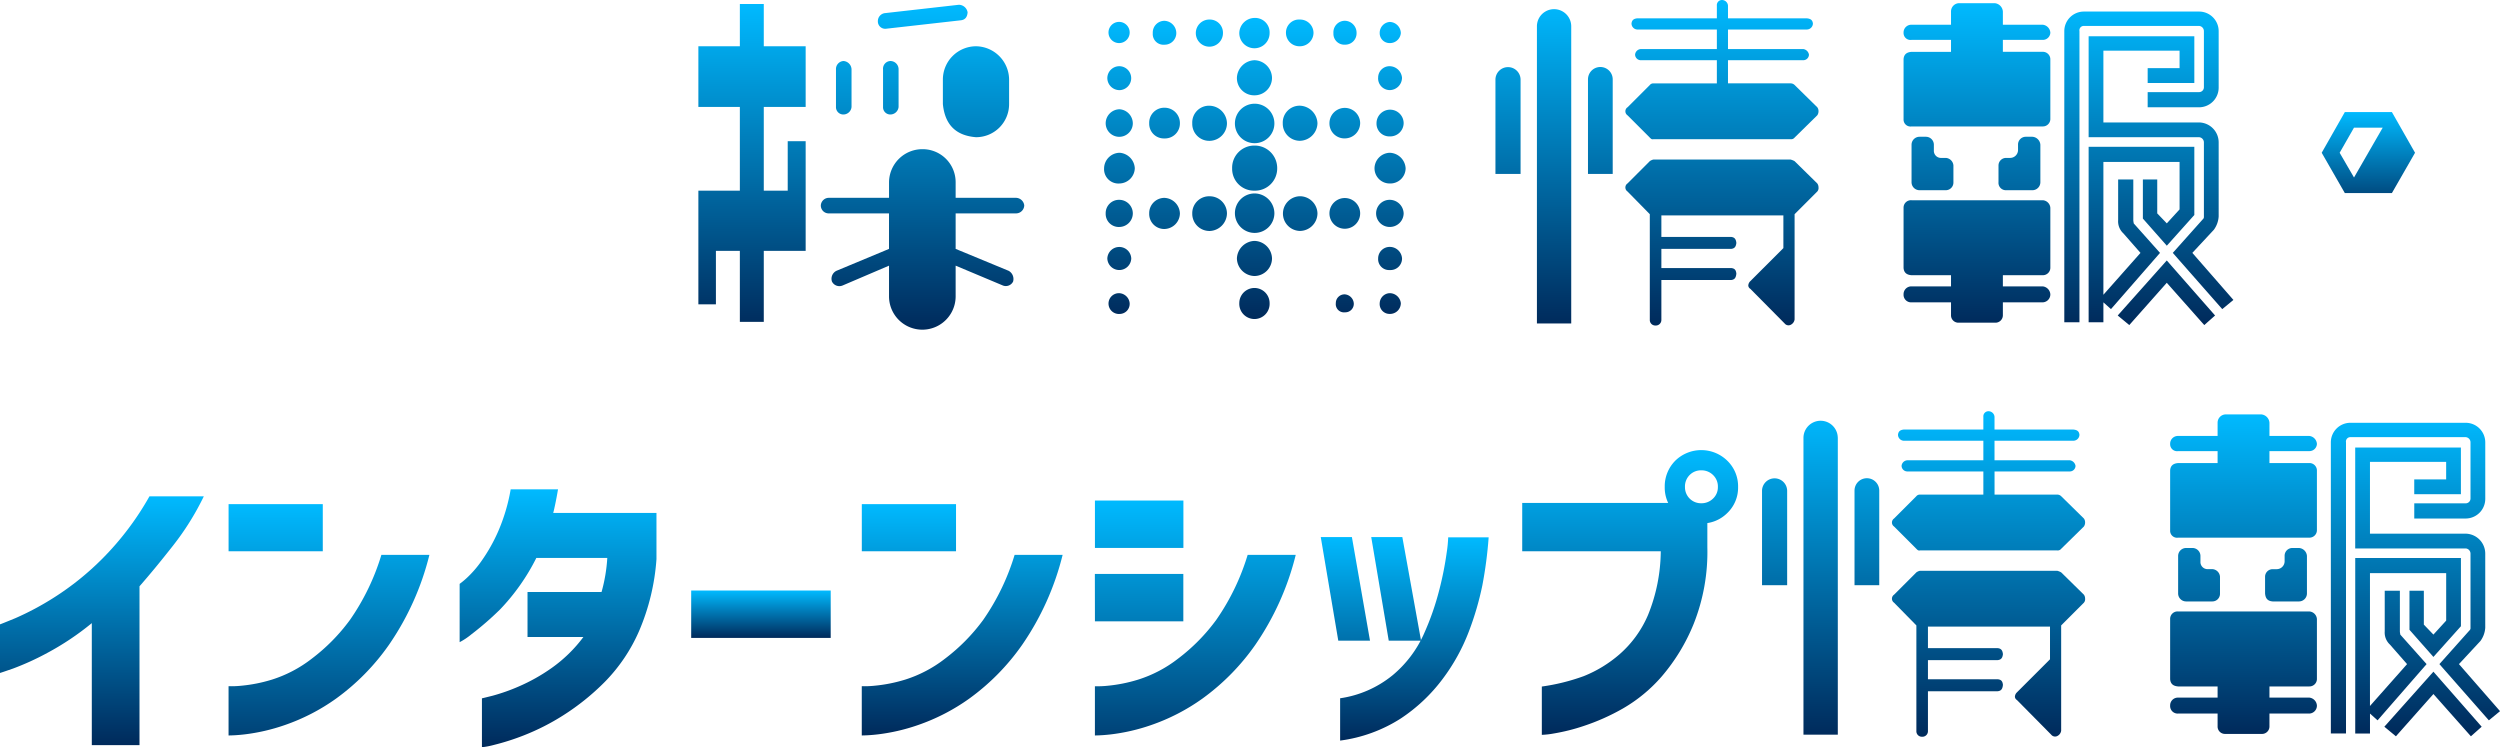
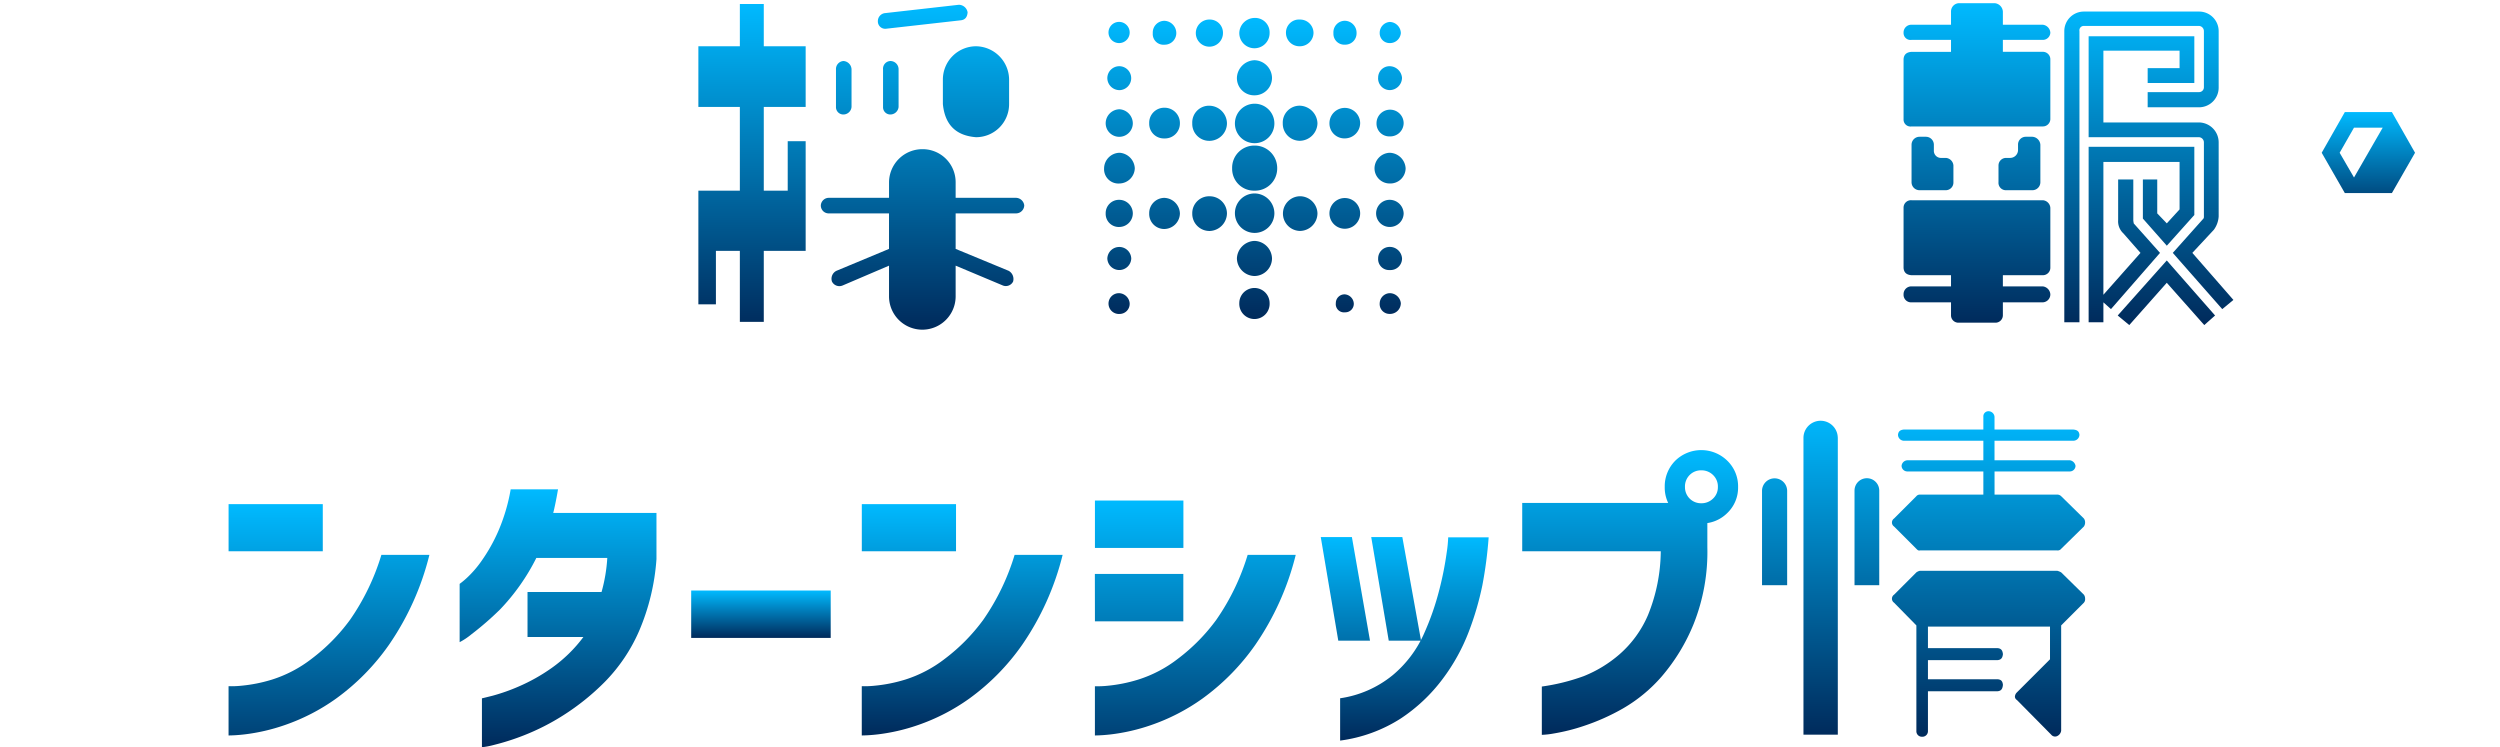
<svg xmlns="http://www.w3.org/2000/svg" width="303.971" height="90.859" viewBox="0 0 303.971 90.859">
  <defs>
    <linearGradient id="a" x1="0.5" x2="0.5" y2="1" gradientUnits="objectBoundingBox">
      <stop offset="0" stop-color="#00baff" />
      <stop offset="1" stop-color="#002a5b" />
    </linearGradient>
  </defs>
  <g transform="translate(-243.92 52)">
    <path d="M7.953,23.181h2.91V17.168h2.182V30.5H7.953v8.633H5.044V30.5H2.133V37H0V23.181H5.044V13H0V5.625H5.044V.484H7.953V5.625h5.092V13H7.953Zm31.669,1.794a1,1,0,0,1-.969.97H31.281v4.317l6.45,2.668a1.135,1.135,0,0,1,.534,1.308.988.988,0,0,1-1.213.486L31.281,32.3v3.735a4.05,4.05,0,0,1-8.1,0V32.3l-5.674,2.425a1.009,1.009,0,0,1-1.262-.486,1.078,1.078,0,0,1,.534-1.308l6.4-2.668V25.945H15.907a.955.955,0,0,1-1.018-.97.976.976,0,0,1,1.018-.921h7.275V22.163a4.055,4.055,0,0,1,4.074-4.025,4.014,4.014,0,0,1,4.025,4.025v1.891h7.372a1.036,1.036,0,0,1,.969.921M16.731,13V8.438a.974.974,0,0,1,.922-1.019,1.05,1.05,0,0,1,.97,1.019V13a1,1,0,0,1-.97.921A.892.892,0,0,1,16.731,13M21.824,2.57a.977.977,0,0,1,.824-.97L31.669.581a1.092,1.092,0,0,1,1.067.922c-.049.63-.34.921-.873.97L22.842,3.491a.893.893,0,0,1-1.018-.921m1.5,4.849a1,1,0,0,1,1.019,1.019V13a1.008,1.008,0,0,1-1.019.921A.881.881,0,0,1,22.454,13V8.438a.934.934,0,0,1,.873-1.019M33.754,5.625A4.08,4.08,0,0,1,37.78,9.65v3.007a4.015,4.015,0,0,1-4.026,4.025c-2.473-.193-3.782-1.551-4.025-4.025V9.65a4.047,4.047,0,0,1,4.025-4.025" transform="translate(328.834 -52)" fill="url(#a)" />
    <path d="M53.064,20.466a1.908,1.908,0,0,1-1.843,1.843,1.745,1.745,0,0,1-1.891-1.843,1.923,1.923,0,0,1,1.891-1.891,1.987,1.987,0,0,1,1.843,1.891m-3.54-5.481a1.716,1.716,0,0,1,1.7-1.7,1.736,1.736,0,0,1,1.6,1.7,1.649,1.649,0,0,1-3.3,0m3.3,10.96a1.658,1.658,0,0,1-1.6,1.65,1.592,1.592,0,0,1-1.7-1.65,1.617,1.617,0,0,1,1.7-1.648,1.657,1.657,0,0,1,1.6,1.648m-3.1-16.489a1.462,1.462,0,0,1,1.5-1.406,1.456,1.456,0,0,1,0,2.91,1.48,1.48,0,0,1-1.5-1.5m2.91,21.97a1.456,1.456,0,0,1-2.91,0,1.456,1.456,0,0,1,2.91,0m-2.765-27.4a1.288,1.288,0,1,1,2.571,0,1.288,1.288,0,0,1-2.571,0m2.571,32.833a1.228,1.228,0,0,1-1.213,1.31,1.265,1.265,0,1,1,0-2.523,1.346,1.346,0,0,1,1.213,1.213m6.11-21.873a1.82,1.82,0,0,1-1.891,1.843,1.784,1.784,0,0,1-1.843-1.843,1.821,1.821,0,0,1,1.843-1.891,1.863,1.863,0,0,1,1.891,1.891m0,10.96a1.926,1.926,0,0,1-1.891,1.893,1.825,1.825,0,0,1-1.843-1.893,1.853,1.853,0,0,1,1.843-1.891,1.959,1.959,0,0,1,1.891,1.891m-3.3-21.92a1.426,1.426,0,0,1,1.406-1.5,1.5,1.5,0,0,1,1.455,1.5,1.418,1.418,0,0,1-1.455,1.406,1.3,1.3,0,0,1-1.406-1.406m9.02,10.96a2.143,2.143,0,0,1-2.085,2.134,2.063,2.063,0,0,1-2.134-2.134,2.036,2.036,0,0,1,2.134-2.134,2.177,2.177,0,0,1,2.085,2.134m0,10.96a2.175,2.175,0,0,1-2.085,2.134,2.091,2.091,0,0,1-2.134-2.134,2.053,2.053,0,0,1,2.134-2.085,2.1,2.1,0,0,1,2.085,2.085M60.484,4.025a1.646,1.646,0,0,1,1.7-1.649,1.6,1.6,0,0,1,1.6,1.649,1.65,1.65,0,0,1-3.3,0m9.894,16.441a2.691,2.691,0,0,1-2.764,2.715A2.651,2.651,0,0,1,64.9,20.466,2.692,2.692,0,0,1,67.614,17.7a2.732,2.732,0,0,1,2.764,2.765m-5.141-5.481a2.4,2.4,0,1,1,2.377,2.426,2.392,2.392,0,0,1-2.377-2.426m4.8,10.96a2.4,2.4,0,1,1-2.424-2.424,2.432,2.432,0,0,1,2.424,2.424M65.48,9.456a2.22,2.22,0,0,1,2.134-2.134,2.187,2.187,0,0,1,2.134,2.134,2.122,2.122,0,0,1-2.134,2.134A2.091,2.091,0,0,1,65.48,9.456m4.268,21.97a2.154,2.154,0,0,1-2.134,2.134,2.185,2.185,0,0,1-2.134-2.134,2.22,2.22,0,0,1,2.134-2.134,2.187,2.187,0,0,1,2.134,2.134M65.77,4.025a1.877,1.877,0,0,1,1.844-1.844,1.757,1.757,0,0,1,1.842,1.844,1.843,1.843,0,0,1-3.686,0m3.686,32.833a1.845,1.845,0,1,1-3.686,0,1.843,1.843,0,1,1,3.686,0m1.6-21.873a2.05,2.05,0,0,1,2.085-2.134,2.22,2.22,0,0,1,2.134,2.134,2.185,2.185,0,0,1-2.134,2.134,2.08,2.08,0,0,1-2.085-2.134m4.219,10.96a2.152,2.152,0,0,1-2.134,2.134,2.11,2.11,0,0,1,0-4.219,2.144,2.144,0,0,1,2.134,2.085M71.445,4.025a1.591,1.591,0,0,1,1.7-1.649,1.635,1.635,0,0,1,1.649,1.649,1.655,1.655,0,0,1-1.649,1.6,1.636,1.636,0,0,1-1.7-1.6m9.02,10.96a1.873,1.873,0,0,1-1.843,1.843,1.824,1.824,0,0,1-1.891-1.843,1.867,1.867,0,1,1,3.734,0m0,10.96a1.867,1.867,0,1,1-3.734,0,1.867,1.867,0,1,1,3.734,0M77.216,4.025a1.4,1.4,0,0,1,1.406-1.5,1.462,1.462,0,0,1,1.407,1.5,1.377,1.377,0,0,1-1.407,1.406,1.324,1.324,0,0,1-1.406-1.406m2.473,32.833a1.032,1.032,0,0,1-1.067,1.116,1,1,0,0,1-1.115-1.116,1.058,1.058,0,0,1,1.115-1.067,1.187,1.187,0,0,1,1.067,1.067m2.522-16.392a1.915,1.915,0,0,1,1.843-1.891,2,2,0,0,1,1.94,1.891,1.864,1.864,0,0,1-1.94,1.843,1.843,1.843,0,0,1-1.843-1.843m.243-5.481a1.65,1.65,0,1,1,3.3,0,1.634,1.634,0,0,1-1.7,1.6,1.552,1.552,0,0,1-1.6-1.6m3.3,10.96a1.677,1.677,0,0,1-1.7,1.65,1.65,1.65,0,0,1,0-3.3,1.709,1.709,0,0,1,1.7,1.648m-3.1-16.489A1.377,1.377,0,0,1,84.054,8.05a1.529,1.529,0,0,1,1.5,1.406,1.511,1.511,0,0,1-1.5,1.5,1.431,1.431,0,0,1-1.406-1.5m2.91,21.97a1.4,1.4,0,0,1-1.5,1.407,1.324,1.324,0,0,1-1.406-1.407,1.406,1.406,0,0,1,1.406-1.406,1.494,1.494,0,0,1,1.5,1.406m-2.716-27.4a1.327,1.327,0,0,1,1.212-1.358,1.387,1.387,0,0,1,1.358,1.358,1.327,1.327,0,0,1-1.358,1.212,1.2,1.2,0,0,1-1.212-1.212m2.57,32.833a1.316,1.316,0,0,1-1.358,1.31,1.2,1.2,0,0,1-1.212-1.31,1.266,1.266,0,0,1,1.212-1.213,1.367,1.367,0,0,1,1.358,1.213" transform="translate(328.834 -52)" fill="url(#a)" />
-     <path d="M99.97,9.65v11.5H96.915V9.65a1.528,1.528,0,0,1,3.055,0m6.159-6.45V39.331h-4.171V3.2a2.085,2.085,0,0,1,4.171,0m5.044,6.45v11.5h-3.007V9.65a1.5,1.5,0,0,1,3.007,0m1.8,3.4,2.715-2.716a.53.53,0,0,1,.437-.194h7.711V7.322h-9.214a.7.7,0,0,1-.728-.678.739.739,0,0,1,.728-.679h9.214V3.588h-9.7a.737.737,0,0,1-.678-.727c.048-.437.29-.582.678-.631h9.7V.679A.622.622,0,0,1,124.462,0a.738.738,0,0,1,.727.679V2.23h9.6c.436.049.678.194.727.631a.746.746,0,0,1-.727.727h-9.6V5.965h9.166a.822.822,0,0,1,.679.679.692.692,0,0,1-.679.678h-9.166v2.814H132.8a.7.7,0,0,1,.485.194l2.764,2.716a.781.781,0,0,1,.146.435.876.876,0,0,1-.146.535l-2.764,2.715a.532.532,0,0,1-.485.194H116.12c-.194.049-.291-.048-.437-.194l-2.715-2.715a.589.589,0,0,1,0-.97m23.23,9.747a.647.647,0,0,1-.146.486l-2.764,2.764v12.8a.849.849,0,0,1-.437.63.6.6,0,0,1-.775-.145L127.9,35.113a.5.5,0,0,1-.243-.389.779.779,0,0,1,.243-.534l4.025-4.025V26.188H117.09v2.62h8.487c.436.048.582.29.63.727-.048.437-.194.678-.63.727H117.09V32.59h8.487c.436.049.582.243.63.679-.048.485-.194.728-.63.777H117.09V38.9a.676.676,0,0,1-.728.679.664.664,0,0,1-.679-.679V26.043l-2.715-2.764a.588.588,0,0,1,0-.97l2.715-2.716a1.213,1.213,0,0,1,.437-.194H132.8a2.048,2.048,0,0,1,.485.194l2.764,2.716a.818.818,0,0,1,.146.484" transform="translate(328.834 -52)" fill="url(#a)" />
    <path d="M158.612,6.3h4.85a.913.913,0,0,1,.922.874V14.5a.913.913,0,0,1-.922.874H147.507a.844.844,0,0,1-.97-.874V7.178c.048-.534.339-.825.97-.874h4.8V4.85h-4.8a.845.845,0,0,1-.97-.873.942.942,0,0,1,.97-.97h4.8v-1.6a1.008,1.008,0,0,1,.922-1.018h4.413a1.091,1.091,0,0,1,.97,1.018v1.6h4.85a1.037,1.037,0,0,1,.922.97.913.913,0,0,1-.922.873h-4.85Zm5.772,18.963V32.59a.913.913,0,0,1-.922.873h-4.85v1.358h4.85a1.037,1.037,0,0,1,.922.97.964.964,0,0,1-.922.97h-4.85v1.551a.905.905,0,0,1-.97.923h-4.413a.893.893,0,0,1-.922-.923V36.761h-4.8a.916.916,0,0,1-.97-.97.943.943,0,0,1,.97-.97h4.8V33.463h-4.8c-.631-.049-.922-.34-.97-.873V25.267a.9.9,0,0,1,.97-.921h15.955a.991.991,0,0,1,.922.921M150.222,17.6v.679a.866.866,0,0,0,.922.921h.533a.991.991,0,0,1,.922.921v2.037a.933.933,0,0,1-.922.97h-3.2a.971.971,0,0,1-.969-.97V17.6a.972.972,0,0,1,.969-.971h.776a.973.973,0,0,1,.97.971m7.857,4.558V20.126A.921.921,0,0,1,159,19.2h.486a.963.963,0,0,0,.969-.921V17.6a.944.944,0,0,1,.97-.971h.776a1.042,1.042,0,0,1,.97.971v4.558a.972.972,0,0,1-.97.97H159a.9.9,0,0,1-.921-.97M182.473,3.152H168.457a.533.533,0,0,0-.533.631v35.4h-1.843V3.783a2.381,2.381,0,0,1,2.376-2.377h14.016a2.381,2.381,0,0,1,2.377,2.377V10.62a2.393,2.393,0,0,1-2.377,2.426h-6.256V11.2h6.256a.586.586,0,0,0,.582-.583V3.783a.634.634,0,0,0-.582-.631m2.813,34.433-6.014-6.837,3.638-4.074a.378.378,0,0,0,.145-.34v-9.02a.634.634,0,0,0-.582-.631H169.039V4.413h12.852v5.675h-5.674v-1.8h3.88V6.16h-9.263v8.728h11.639a2.424,2.424,0,0,1,2.377,2.426v9.02a3.066,3.066,0,0,1-.582,1.6l-2.619,2.813,4.995,5.722Zm-13.531,0-.921-.824v2.425h-1.795V17.847h12.852V26.14l-3.346,3.735-2.91-3.3V21.823h1.746v4.123l1.164,1.212,1.552-1.7V19.689h-9.263V35.84l4.51-5.092-2.085-2.377a1.986,1.986,0,0,1-.631-1.6V21.823h1.843v4.948c0,.144.048.29.048.387l3.2,3.59Zm12.658.776L183.1,39.525l-4.559-5.141-4.559,5.141-1.406-1.164,5.965-6.692Z" transform="translate(328.834 -52)" fill="url(#a)" />
    <path d="M197.378,18.574l2.812-4.947h5.723l2.813,4.947-2.813,4.9H200.19Zm3.928-3.055-1.746,3.055,1.746,3.007,3.492-6.062Z" transform="translate(328.834 -52)" fill="url(#a)" />
-     <path d="M236.11,6.593h6.609a32.838,32.838,0,0,1-3.764,6.022q-2.221,2.826-4.057,4.919V36.846h-5.8V22.013a33.292,33.292,0,0,1-5.434,3.635,32.83,32.83,0,0,1-4.149,1.891q-1.541.533-1.579.533v-5.91q.036,0,1.873-.753a34.6,34.6,0,0,0,4.681-2.5,33.981,33.981,0,0,0,5.93-4.774,35.053,35.053,0,0,0,5.691-7.544" transform="translate(25.984 1.752)" fill="url(#a)" />
    <path d="M249.146,7.664H260.6v5.728H249.146Zm18.579,6.169h5.838a33.361,33.361,0,0,1-4.921,10.941,27.482,27.482,0,0,1-6.406,6.518,24.392,24.392,0,0,1-6.3,3.249,23.272,23.272,0,0,1-4.865,1.12,18.553,18.553,0,0,1-1.928.129V29.8a11.688,11.688,0,0,0,1.506-.054A18.4,18.4,0,0,0,254.415,29a15.5,15.5,0,0,0,4.828-2.533,22.778,22.778,0,0,0,4.681-4.755,27.966,27.966,0,0,0,3.8-7.876" transform="translate(22.567 1.634)" fill="url(#a)" />
    <path d="M286.893,5.644h5.764q-.183,1.065-.367,1.928t-.221.936h12.557v5.617a26.927,26.927,0,0,1-2.111,8.739,20.432,20.432,0,0,1-4.168,6.186,28.928,28.928,0,0,1-5.067,4.076,27.87,27.87,0,0,1-4.81,2.441,28.712,28.712,0,0,1-3.634,1.158,9.723,9.723,0,0,1-1.432.275V31.052c.024,0,.452-.105,1.284-.313a23.012,23.012,0,0,0,3.176-1.12,22.075,22.075,0,0,0,4.02-2.257,17.191,17.191,0,0,0,3.856-3.764h-6.793v-5.47h9a19.549,19.549,0,0,0,.7-4.149h-8.627a25.543,25.543,0,0,1-4.405,6.26,37.09,37.09,0,0,1-3.489,3.03,8.126,8.126,0,0,1-1.432.955V17.136a9.681,9.681,0,0,0,.826-.679,12.83,12.83,0,0,0,1.836-2.111,20.313,20.313,0,0,0,2.019-3.579,22.306,22.306,0,0,0,1.524-5.122" transform="translate(19.113 1.856)" fill="url(#a)" />
    <rect width="16.963" height="5.764" transform="translate(327.961 19.799)" fill="url(#a)" />
    <path d="M335.606,7.664h11.456v5.728H335.606Zm18.579,6.169h5.838A33.343,33.343,0,0,1,355.1,24.773a27.482,27.482,0,0,1-6.406,6.518,24.392,24.392,0,0,1-6.3,3.249,23.273,23.273,0,0,1-4.865,1.12,18.539,18.539,0,0,1-1.928.129V29.8a11.7,11.7,0,0,0,1.507-.054A18.391,18.391,0,0,0,340.875,29a15.5,15.5,0,0,0,4.828-2.533,22.757,22.757,0,0,0,4.681-4.755,27.942,27.942,0,0,0,3.8-7.876" transform="translate(13.1 1.634)" fill="url(#a)" />
    <path d="M367.436,7.169h10.757v5.764H367.436Zm18.578,6.609h5.837a33.361,33.361,0,0,1-4.919,10.941,27.518,27.518,0,0,1-6.407,6.518,24.378,24.378,0,0,1-6.3,3.249,23.254,23.254,0,0,1-4.866,1.12,18.523,18.523,0,0,1-1.926.129V29.75a11.6,11.6,0,0,0,1.5-.055,18.324,18.324,0,0,0,3.763-.752,15.482,15.482,0,0,0,4.828-2.534,22.7,22.7,0,0,0,4.681-4.754,27.917,27.917,0,0,0,3.8-7.876m-18.578,2.313h10.757v5.765H367.436Z" transform="translate(9.615 1.689)" fill="url(#a)" />
    <path d="M402.056,12.158l2.2,12.594H400.4l-2.13-12.594ZM400.625,36.9v-5.14a13.049,13.049,0,0,0,6.369-2.79,13.9,13.9,0,0,0,3.782-4.957A32.533,32.533,0,0,0,412.7,18.51a39.794,39.794,0,0,0,.882-4.461,15.913,15.913,0,0,0,.183-1.854h4.919a50.734,50.734,0,0,1-.77,5.856,36.152,36.152,0,0,1-1.634,5.581,23.48,23.48,0,0,1-3.194,5.783,20.355,20.355,0,0,1-5.1,4.81,18,18,0,0,1-7.361,2.68m7.563-24.746,2.276,12.594h-3.929l-2.129-12.594Z" transform="translate(6.239 1.142)" fill="url(#a)" />
    <path d="M442.628,12.584H425.776V6.71H444.1l4.186,1.248v4.15A23.7,23.7,0,0,1,446.63,21.4a23.158,23.158,0,0,1-3.892,6.407A18.462,18.462,0,0,1,438,31.713a26.121,26.121,0,0,1-4.737,2.111,23.543,23.543,0,0,1-3.653.918,10.211,10.211,0,0,1-1.45.165V29.033a24.769,24.769,0,0,0,5.1-1.266,15.281,15.281,0,0,0,4.315-2.626,13.219,13.219,0,0,0,3.506-4.828,21.018,21.018,0,0,0,1.542-7.729M444.39,1.569a4.523,4.523,0,0,1,6.333.019,4.322,4.322,0,0,1,1.3,3.176,4.265,4.265,0,0,1-1.3,3.159,4.358,4.358,0,0,1-3.176,1.284,4.293,4.293,0,0,1-3.157-1.284,4.3,4.3,0,0,1-1.285-3.159,4.417,4.417,0,0,1,1.285-3.194m5.177,3.194a1.93,1.93,0,0,0-.588-1.45,1.982,1.982,0,0,0-1.432-.569,1.924,1.924,0,0,0-1.413.569,1.963,1.963,0,0,0-.569,1.45,1.946,1.946,0,0,0,1.982,1.984,1.98,1.98,0,0,0,1.432-.57,1.887,1.887,0,0,0,.588-1.414" transform="translate(3.228 2.442)" fill="url(#a)" />
    <path d="M461.217,9.65v11.5h-3.055V9.65a1.528,1.528,0,0,1,3.055,0m6.159-6.45V39.331H463.2V3.2a2.086,2.086,0,0,1,4.171,0m5.044,6.45v11.5h-3.007V9.65a1.5,1.5,0,0,1,3.007,0m1.794,3.4,2.715-2.716a.53.53,0,0,1,.437-.194h7.712V7.322h-9.214a.7.7,0,0,1-.729-.678.74.74,0,0,1,.729-.679h9.214V3.588h-9.7a.737.737,0,0,1-.678-.727c.048-.437.29-.582.678-.631h9.7V.679a.621.621,0,0,1,.63-.679.737.737,0,0,1,.727.679V2.23h9.6c.437.049.679.194.727.631a.744.744,0,0,1-.727.727h-9.6V5.965H495.6a.822.822,0,0,1,.68.679.693.693,0,0,1-.68.678h-9.166v2.814h7.615a.693.693,0,0,1,.484.194l2.765,2.716a.781.781,0,0,1,.146.435.876.876,0,0,1-.146.535l-2.765,2.715a.529.529,0,0,1-.484.194H477.366c-.194.049-.291-.048-.437-.194l-2.715-2.715a.589.589,0,0,1,0-.97m23.231,9.747a.647.647,0,0,1-.146.486l-2.765,2.764v12.8a.845.845,0,0,1-.436.63.6.6,0,0,1-.775-.145l-4.171-4.218a.5.5,0,0,1-.243-.389.779.779,0,0,1,.243-.534l4.025-4.025V26.188H478.336v2.62h8.488c.435.048.581.29.63.727-.049.437-.2.678-.63.727h-8.488V32.59h8.488c.435.049.581.243.63.679-.049.485-.2.728-.63.777h-8.488V38.9a.675.675,0,0,1-.727.679.664.664,0,0,1-.68-.679V26.043l-2.715-2.764a.588.588,0,0,1,0-.97l2.715-2.716a1.213,1.213,0,0,1,.437-.194H494.05a2.024,2.024,0,0,1,.484.194l2.765,2.716a.818.818,0,0,1,.146.484" transform="translate(0 -2)" fill="url(#a)" />
-     <path d="M519.859,6.3h4.85a.912.912,0,0,1,.921.874V14.5a.912.912,0,0,1-.921.874H508.754a.843.843,0,0,1-.97-.874V7.178c.047-.534.338-.825.97-.874h4.8V4.85h-4.8a.844.844,0,0,1-.97-.873.941.941,0,0,1,.97-.97h4.8v-1.6a1.008,1.008,0,0,1,.922-1.018h4.413a1.091,1.091,0,0,1,.97,1.018v1.6h4.85a1.036,1.036,0,0,1,.921.97.912.912,0,0,1-.921.873h-4.85Zm5.771,18.963V32.59a.912.912,0,0,1-.921.873h-4.85v1.358h4.85a1.036,1.036,0,0,1,.921.97.963.963,0,0,1-.921.97h-4.85v1.551a.906.906,0,0,1-.97.923h-4.413a.893.893,0,0,1-.922-.923V36.761h-4.8a.915.915,0,0,1-.97-.97.941.941,0,0,1,.97-.97h4.8V33.463h-4.8c-.632-.049-.923-.34-.97-.873V25.267a.9.9,0,0,1,.97-.921h15.955a.99.99,0,0,1,.921.921M511.469,17.6v.679a.866.866,0,0,0,.921.921h.534a.992.992,0,0,1,.922.921v2.037a.933.933,0,0,1-.922.97h-3.2a.971.971,0,0,1-.969-.97V17.6a.972.972,0,0,1,.969-.971h.776a.974.974,0,0,1,.97.971m7.856,4.558V20.126a.922.922,0,0,1,.921-.921h.486a.964.964,0,0,0,.97-.921V17.6a.943.943,0,0,1,.97-.971h.775a1.041,1.041,0,0,1,.97.971v4.558a.971.971,0,0,1-.97.97h-3.2c-.63-.049-.872-.387-.921-.97M543.72,3.152H529.7a.533.533,0,0,0-.533.631v35.4h-1.843V3.783A2.381,2.381,0,0,1,529.7,1.406H543.72A2.382,2.382,0,0,1,546.1,3.783V10.62a2.393,2.393,0,0,1-2.377,2.426h-6.256V11.2h6.256a.587.587,0,0,0,.582-.583V3.783a.635.635,0,0,0-.582-.631m2.813,34.433-6.014-6.837,3.637-4.074a.379.379,0,0,0,.146-.34v-9.02a.635.635,0,0,0-.582-.631H530.286V4.413h12.852v5.675h-5.674v-1.8h3.88V6.16H532.08v8.728h11.64a2.424,2.424,0,0,1,2.377,2.426v9.02a3.058,3.058,0,0,1-.583,1.6L542.9,30.748l4.995,5.722Zm-13.531,0-.922-.824v2.425h-1.794V17.847h12.852V26.14l-3.346,3.735-2.911-3.3V21.823h1.747v4.123l1.164,1.212,1.552-1.7V19.689H532.08V35.84l4.511-5.092-2.085-2.377a1.982,1.982,0,0,1-.631-1.6V21.823h1.843v4.948c0,.144.048.29.048.387l3.2,3.59Zm12.658.776-1.31,1.164-4.558-5.141-4.559,5.141-1.407-1.164,5.966-6.692Z" transform="translate(0 -2)" fill="url(#a)" />
  </g>
</svg>